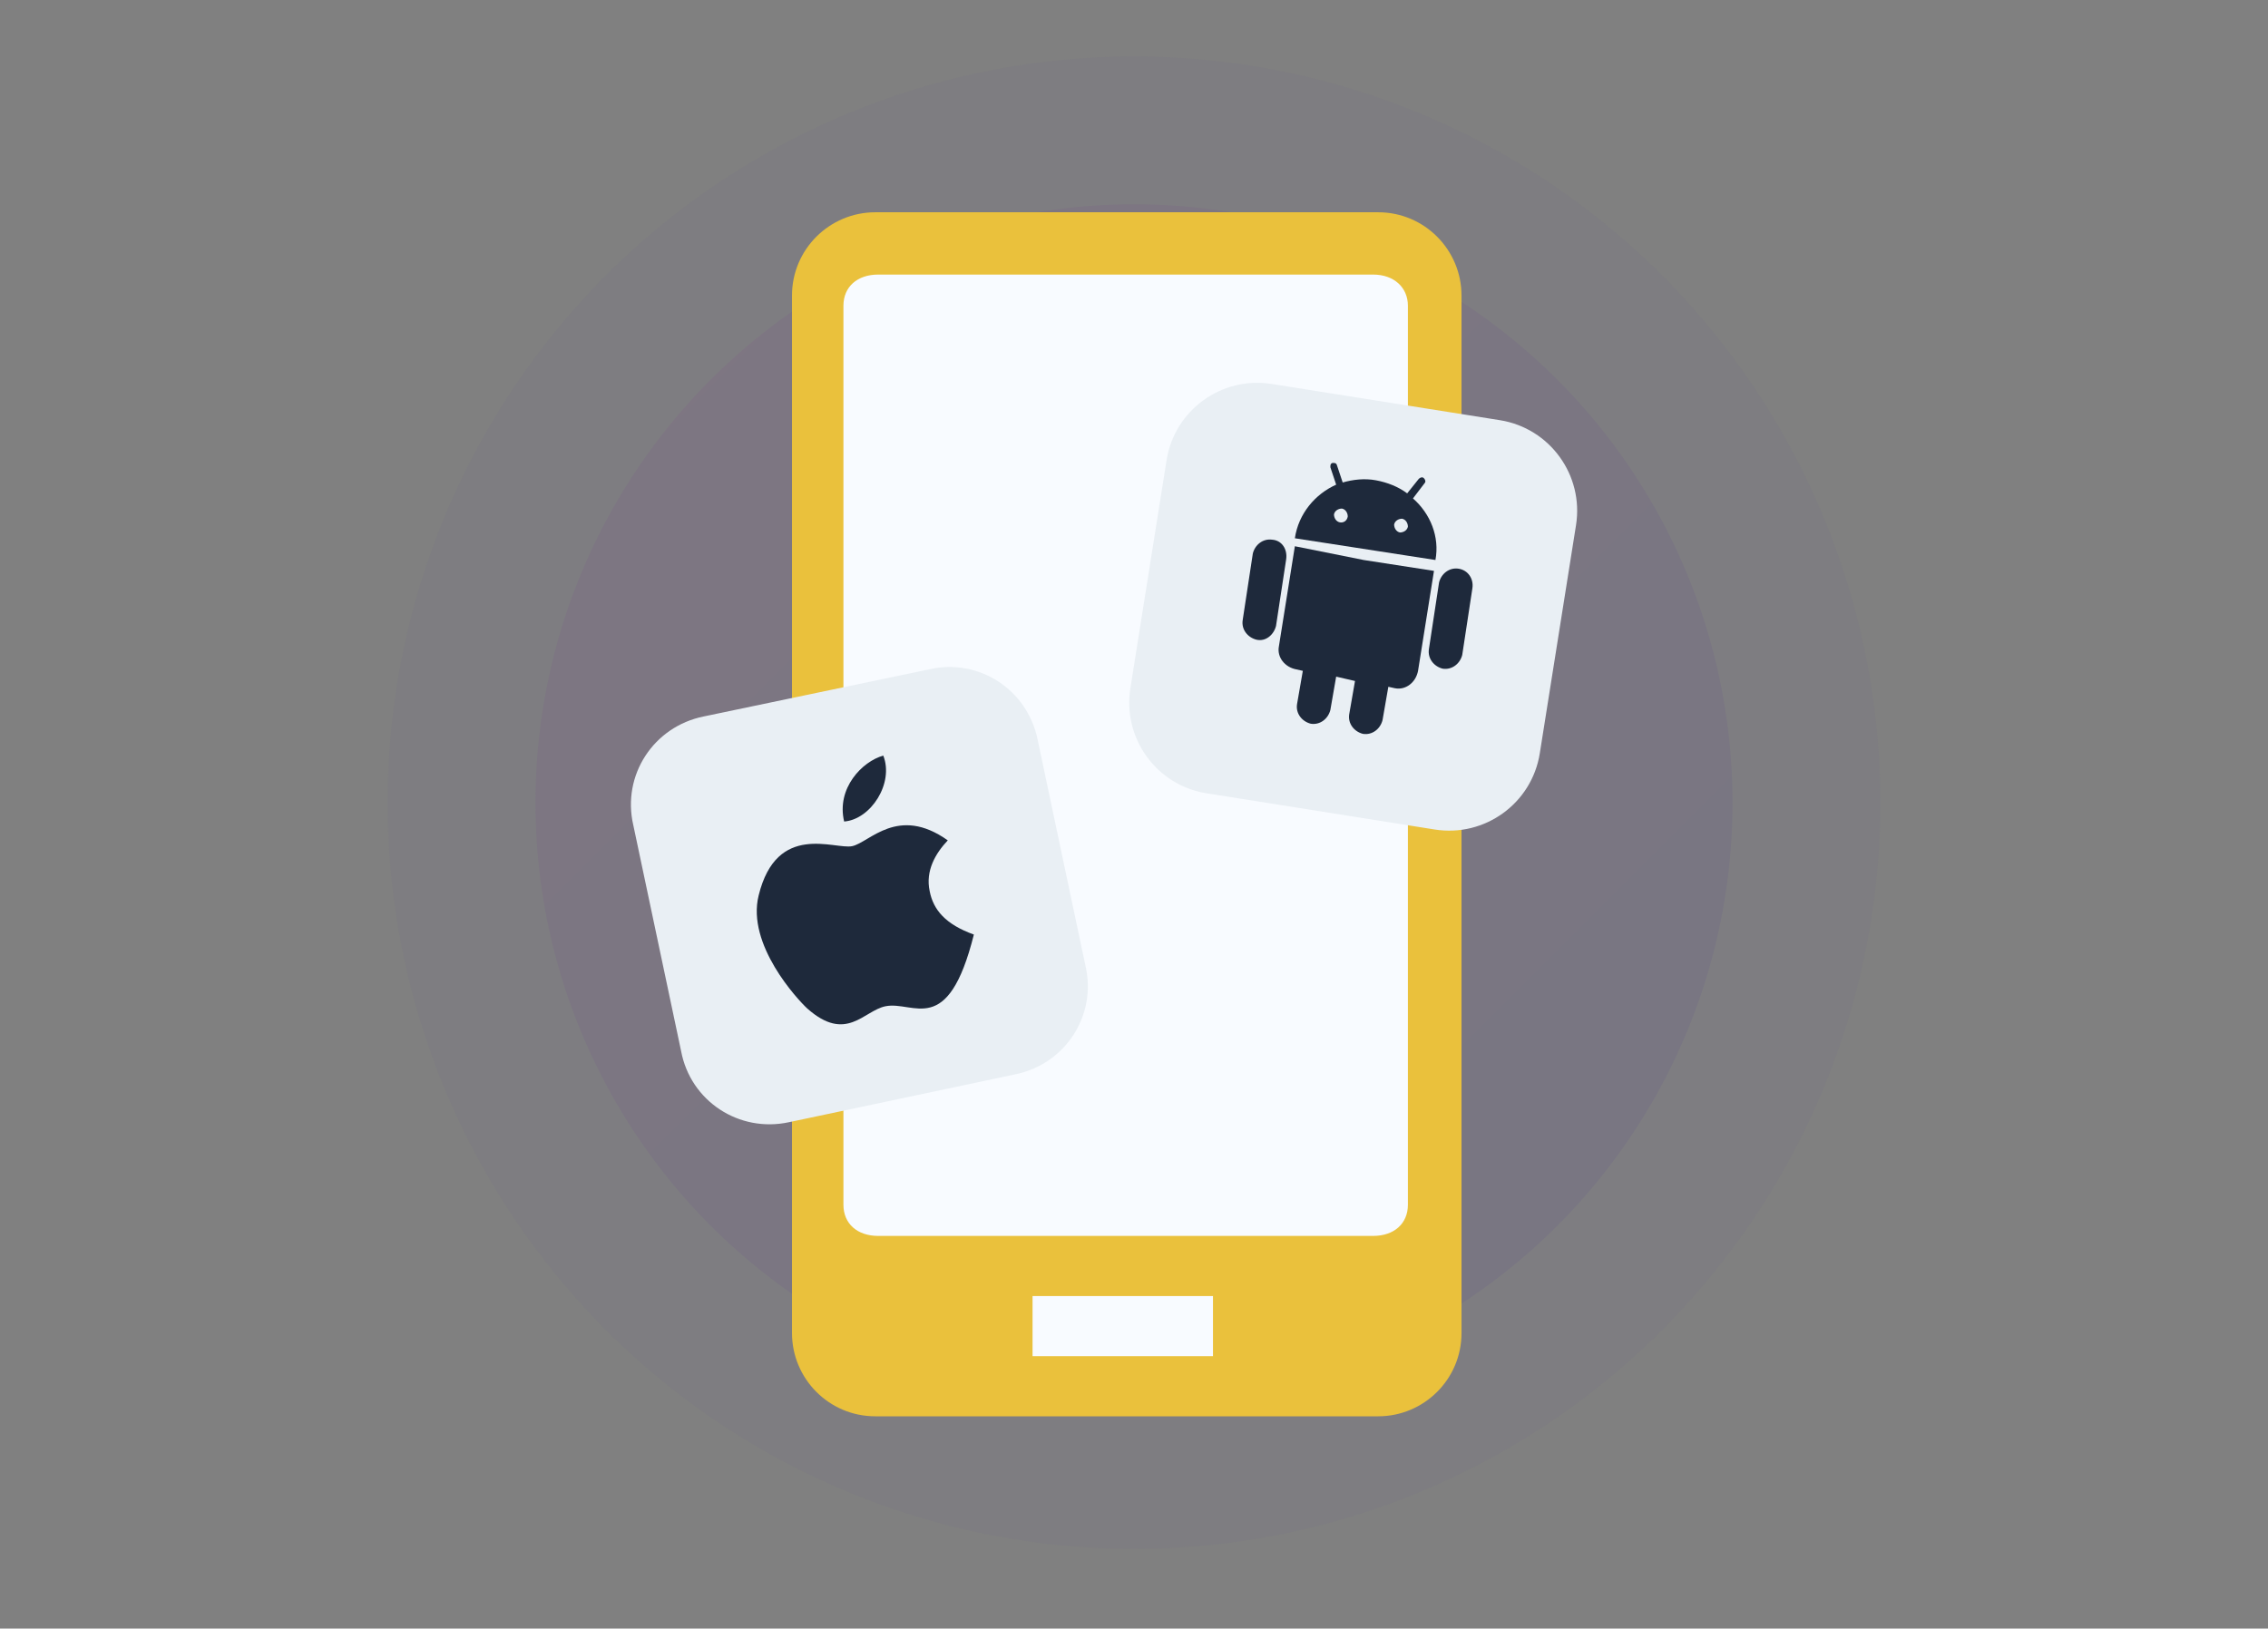
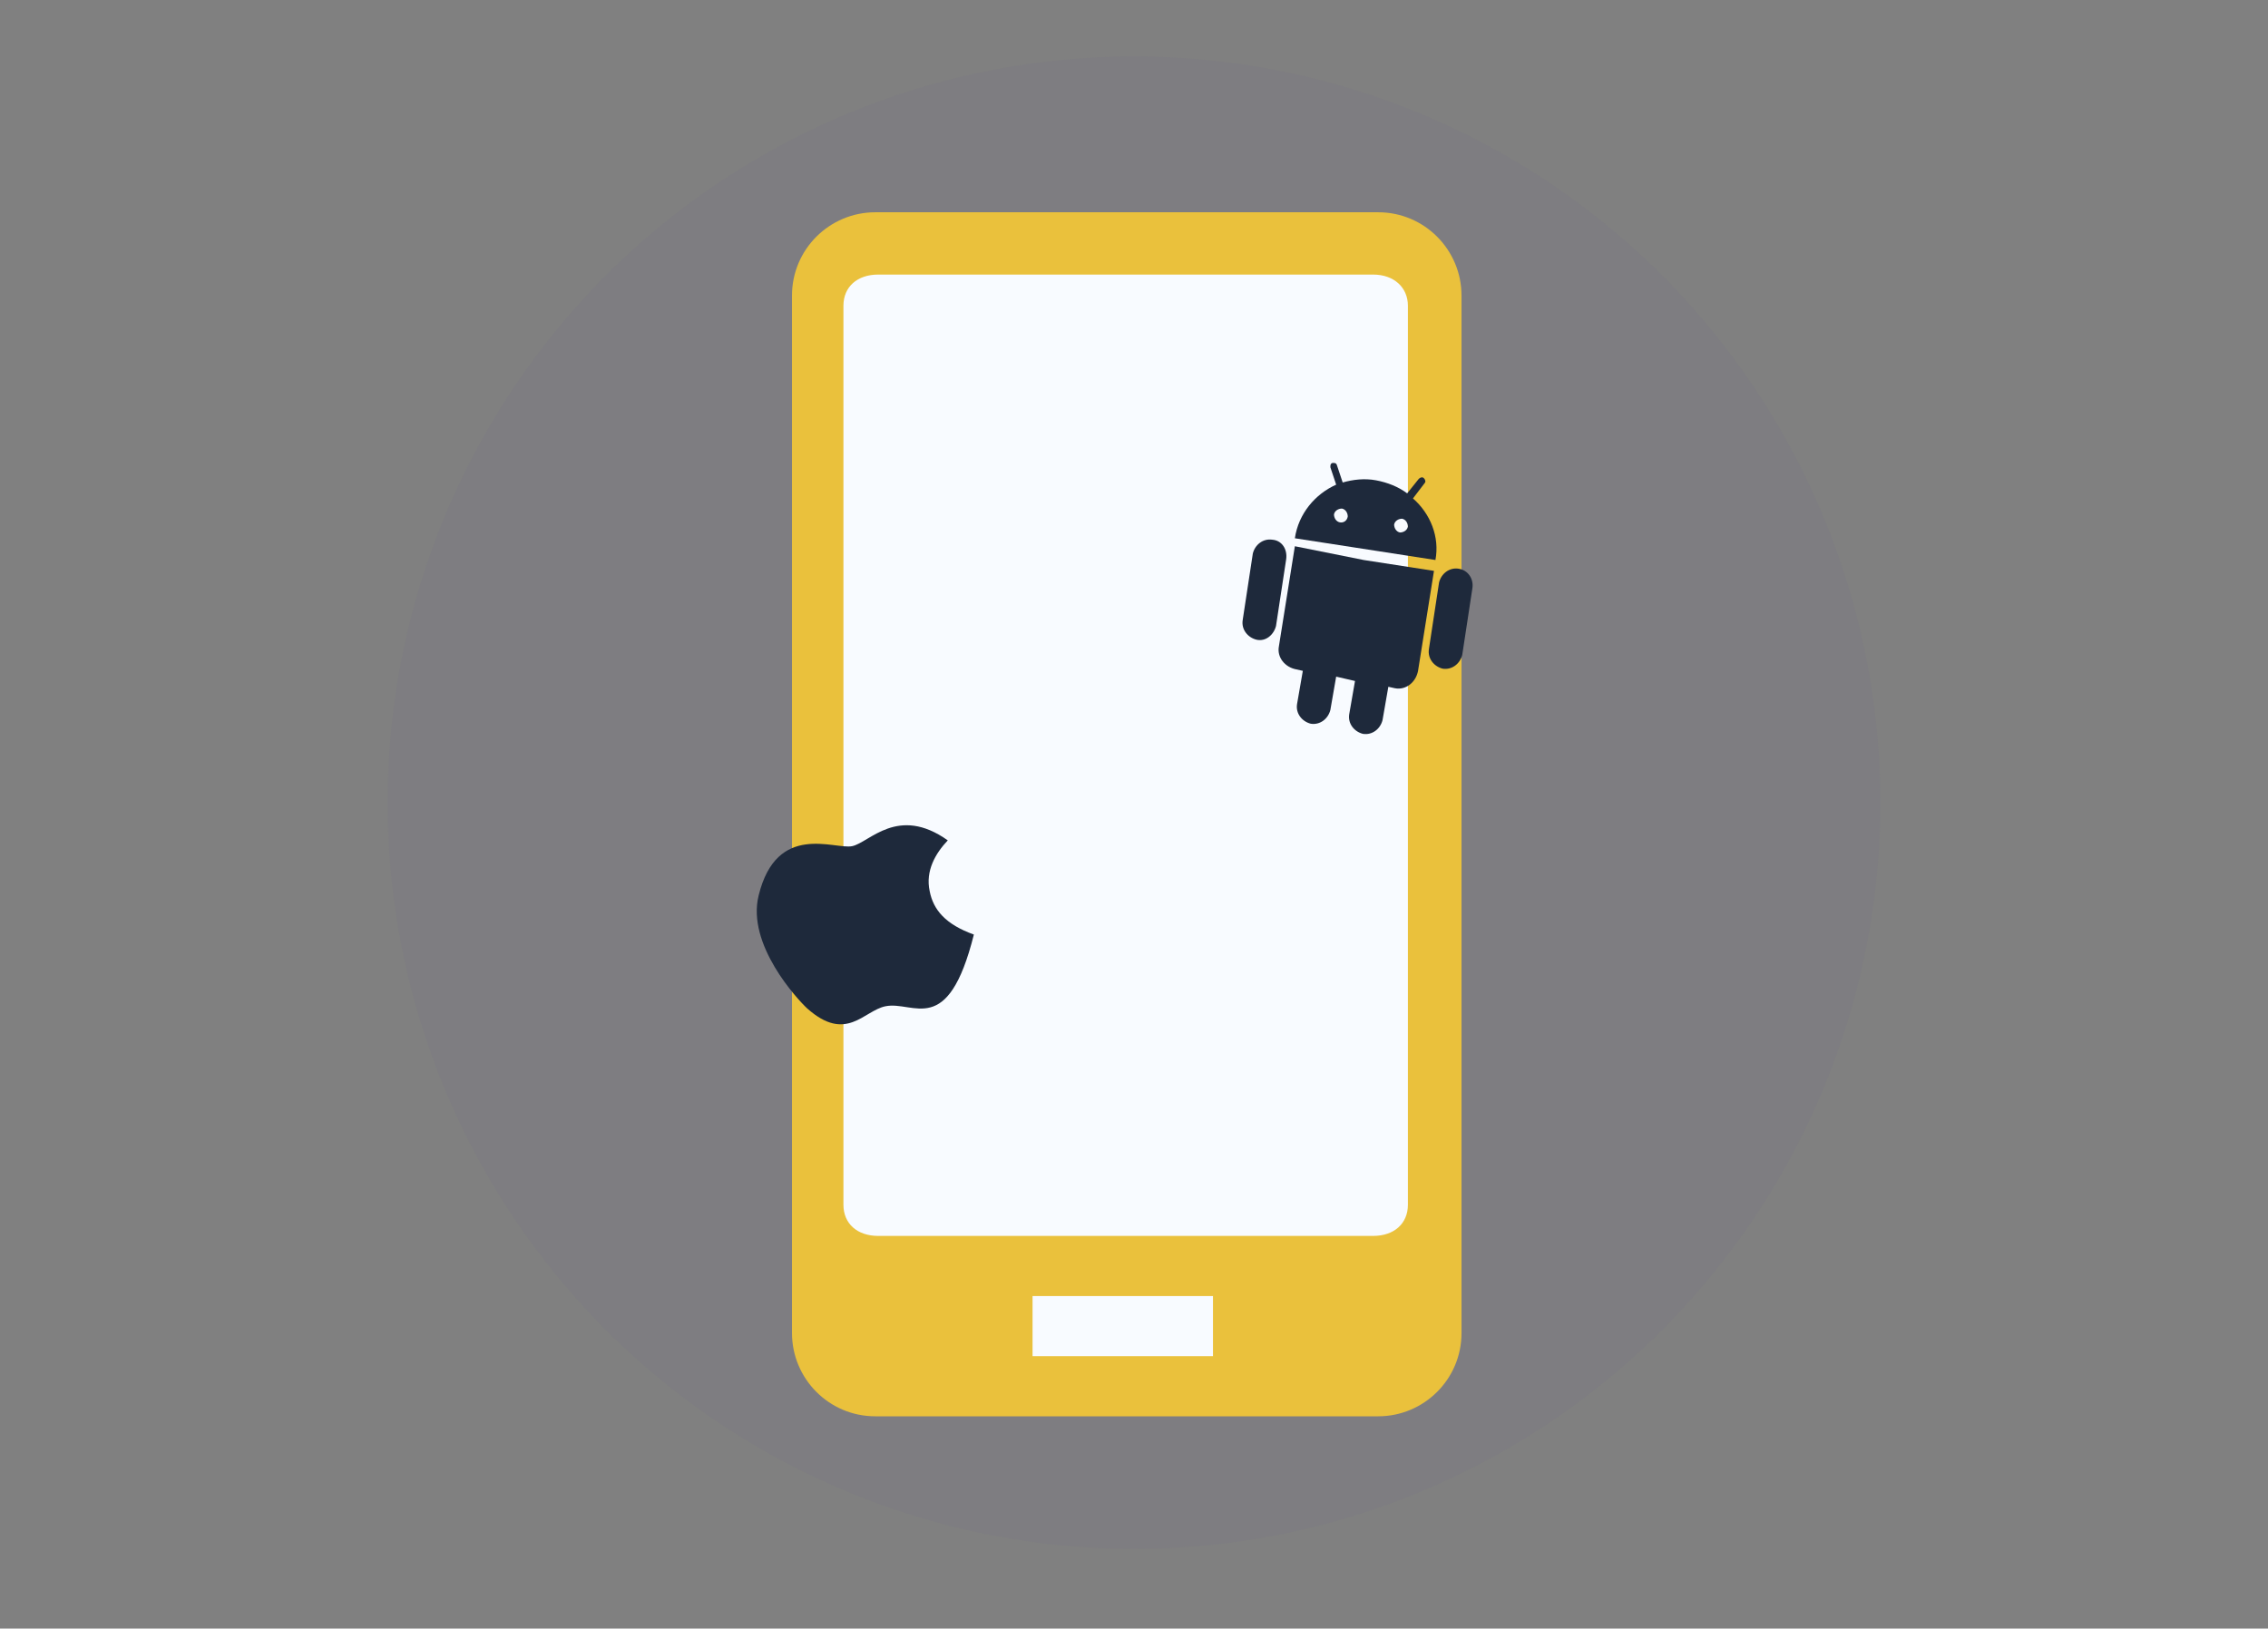
<svg xmlns="http://www.w3.org/2000/svg" version="1.1" id="Capa_1" x="0px" y="0px" viewBox="0 0 313 224.8" style="enable-background:new 0 0 313 224.8;" xml:space="preserve">
  <rect x="0" y="0" width="313" height="224.8" fill="#808080" stroke="none" />
  <style type="text/css">
	.st0{opacity:5.000000e-02;fill:#513F8D;enable-background:new    ;}
	.st1{opacity:0.12;fill:url(#SVGID_1_);enable-background:new    ;}
	.st2{fill:#EAC13C;}
	.st3{fill:#F8FBFF;}
	.st4{fill:#E9EFF4;}
	.st5{fill:#1E293B;}
</style>
  <ellipse class="st0" cx="156.5" cy="110.8" rx="103" ry="103" />
  <linearGradient id="SVGID_1_" gradientUnits="userSpaceOnUse" x1="98.093" y1="668.393" x2="214.907" y2="785.207" gradientTransform="matrix(1 0 0 1 0 -616)">
    <stop offset="0" style="stop-color:#793F8D" />
    <stop offset="1" style="stop-color:#513F8D" />
  </linearGradient>
-   <circle class="st1" cx="156.5" cy="110.8" r="82.6" />
  <path class="st2" d="M109.3,184V40.8c0-6.4,5.2-11.5,11.5-11.5h69.4c6.4,0,11.5,5.2,11.5,11.5V184c0,6.4-5.2,11.5-11.5,11.5h-69.4  C114.4,195.5,109.3,190.3,109.3,184z" />
  <path class="st3" d="M189.5,37.9h-68.3c-2.9,0-4.8,1.7-4.8,4.3v124.1c0,2.6,1.9,4.3,4.8,4.3h68.3c2.9,0,4.8-1.7,4.8-4.3V42.2  C194.3,39.7,192.4,37.9,189.5,37.9z" />
  <rect x="142.5" y="178.9" class="st3" width="24.9" height="8.3" />
-   <path class="st4" d="M166.5,109.5l31.5,5c6.9,1.1,13.4-3.6,14.5-10.5l5-31.5c1.1-6.9-3.6-13.4-10.5-14.5l-31.5-5  c-6.9-1.1-13.4,3.6-14.5,10.5L156,95C154.9,101.9,159.6,108.4,166.5,109.5z" />
-   <path class="st4" d="M108.9,154.9l31.2-6.6c6.9-1.4,11.3-8.1,9.7-15l-6.6-31.2c-1.4-6.9-8.1-11.3-15-9.7l-31.1,6.5  c-6.9,1.4-11.3,8.1-9.7,15l6.6,31.2C95.3,152,102,156.4,108.9,154.9z" />
  <g>
    <path class="st5" d="M178.7,75.4l-2.2,13.8c-0.3,1.5,0.8,2.9,2.4,3.2l0.9,0.2l-0.8,4.6c-0.2,1.3,0.7,2.4,1.9,2.7   c1.3,0.2,2.4-0.7,2.7-1.9l0.8-4.6l1.3,0.3L187,94l-0.8,4.6c-0.2,1.3,0.7,2.4,1.9,2.7c1.3,0.2,2.4-0.7,2.7-1.9l0.8-4.6l0.9,0.2   c1.5,0.3,2.9-0.8,3.2-2.4l2.2-13.8l-9.7-1.5L178.7,75.4z" />
    <path class="st5" d="M175.6,74.5c-1.3-0.2-2.4,0.7-2.7,1.9l-1.4,9.2c-0.2,1.3,0.7,2.4,1.9,2.7c1.3,0.3,2.4-0.7,2.7-1.9l1.4-9.2   C177.7,75.8,176.9,74.6,175.6,74.5z" />
    <path class="st5" d="M195,68.8l1.6-2.1c0.2-0.2,0.1-0.5-0.1-0.7c-0.2-0.2-0.5-0.1-0.7,0.1l-1.6,2c-1.2-0.9-2.7-1.5-4.3-1.8   s-3.2-0.1-4.6,0.3l-0.8-2.4c-0.1-0.3-0.3-0.3-0.6-0.3c-0.3,0.1-0.3,0.3-0.3,0.6l0.8,2.4c-2.9,1.3-5.2,4-5.7,7.4l9.7,1.5l9.7,1.5   C198.7,74.1,197.4,70.9,195,68.8z M184.9,72.1c-0.5-0.1-0.8-0.6-0.8-1.1c0.1-0.5,0.6-0.8,1.1-0.8c0.5,0.1,0.8,0.6,0.8,1.1   C185.9,71.9,185.4,72.2,184.9,72.1z M193.2,73.5c-0.5-0.1-0.8-0.6-0.8-1.1c0.1-0.5,0.6-0.8,1.1-0.8c0.5,0.1,0.8,0.6,0.8,1.1   C194.2,73.2,193.7,73.5,193.2,73.5z" />
    <path class="st5" d="M201.3,78.5c-1.3-0.2-2.4,0.7-2.7,1.9l-1.4,9.2c-0.2,1.3,0.7,2.4,1.9,2.7c1.3,0.2,2.4-0.7,2.7-1.9l1.4-9.2   C203.4,79.9,202.6,78.7,201.3,78.5z" />
  </g>
  <g>
    <path class="st5" d="M130.8,116c-6.9-4.9-10.8,0.3-13.2,0.8c-2.4,0.5-10.4-3.4-12.9,6.8c-1.7,6.8,5.4,14.4,6.7,15.6   c5.4,4.8,7.8,0.3,10.8-0.3c3.9-0.8,8.6,4.5,12.2-9.9c-3.9-1.4-5.6-3.4-6.1-6C127.7,120.2,129.1,117.8,130.8,116z" />
-     <path class="st5" d="M121.9,104.3c-2.9,0.8-6.5,4.5-5.4,9.1C120.2,113.1,123.4,108.1,121.9,104.3z" />
  </g>
</svg>